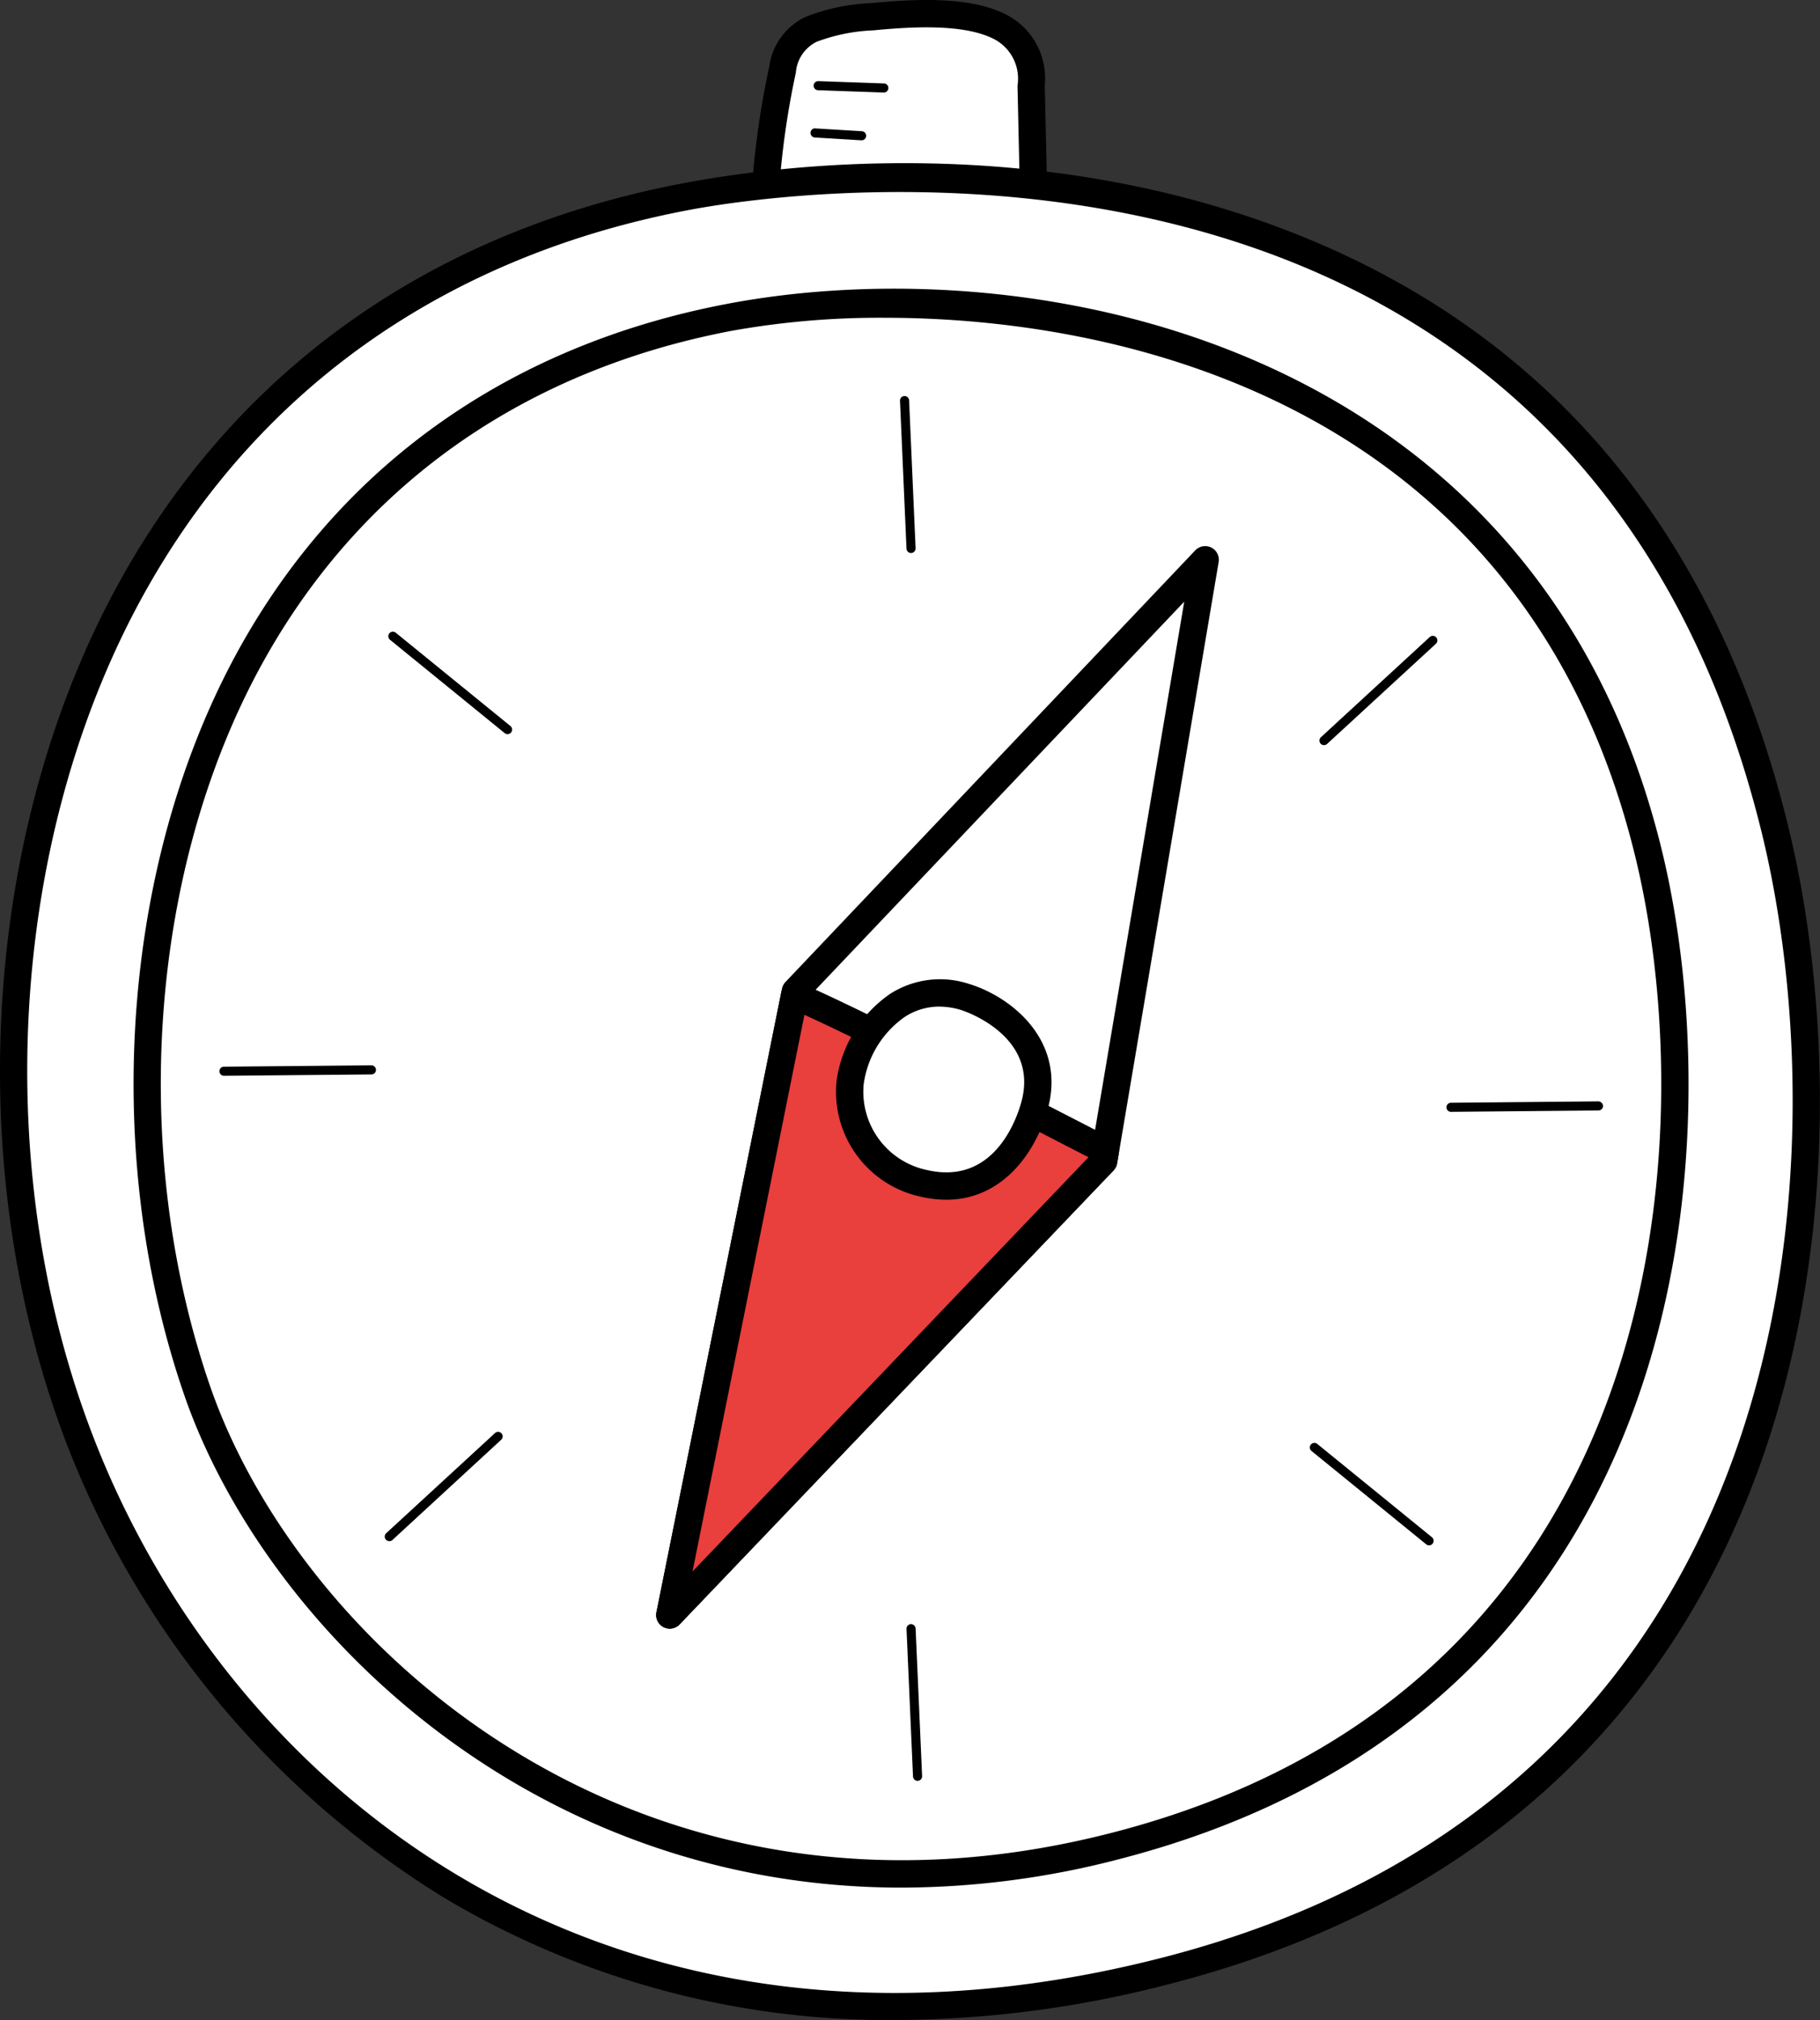
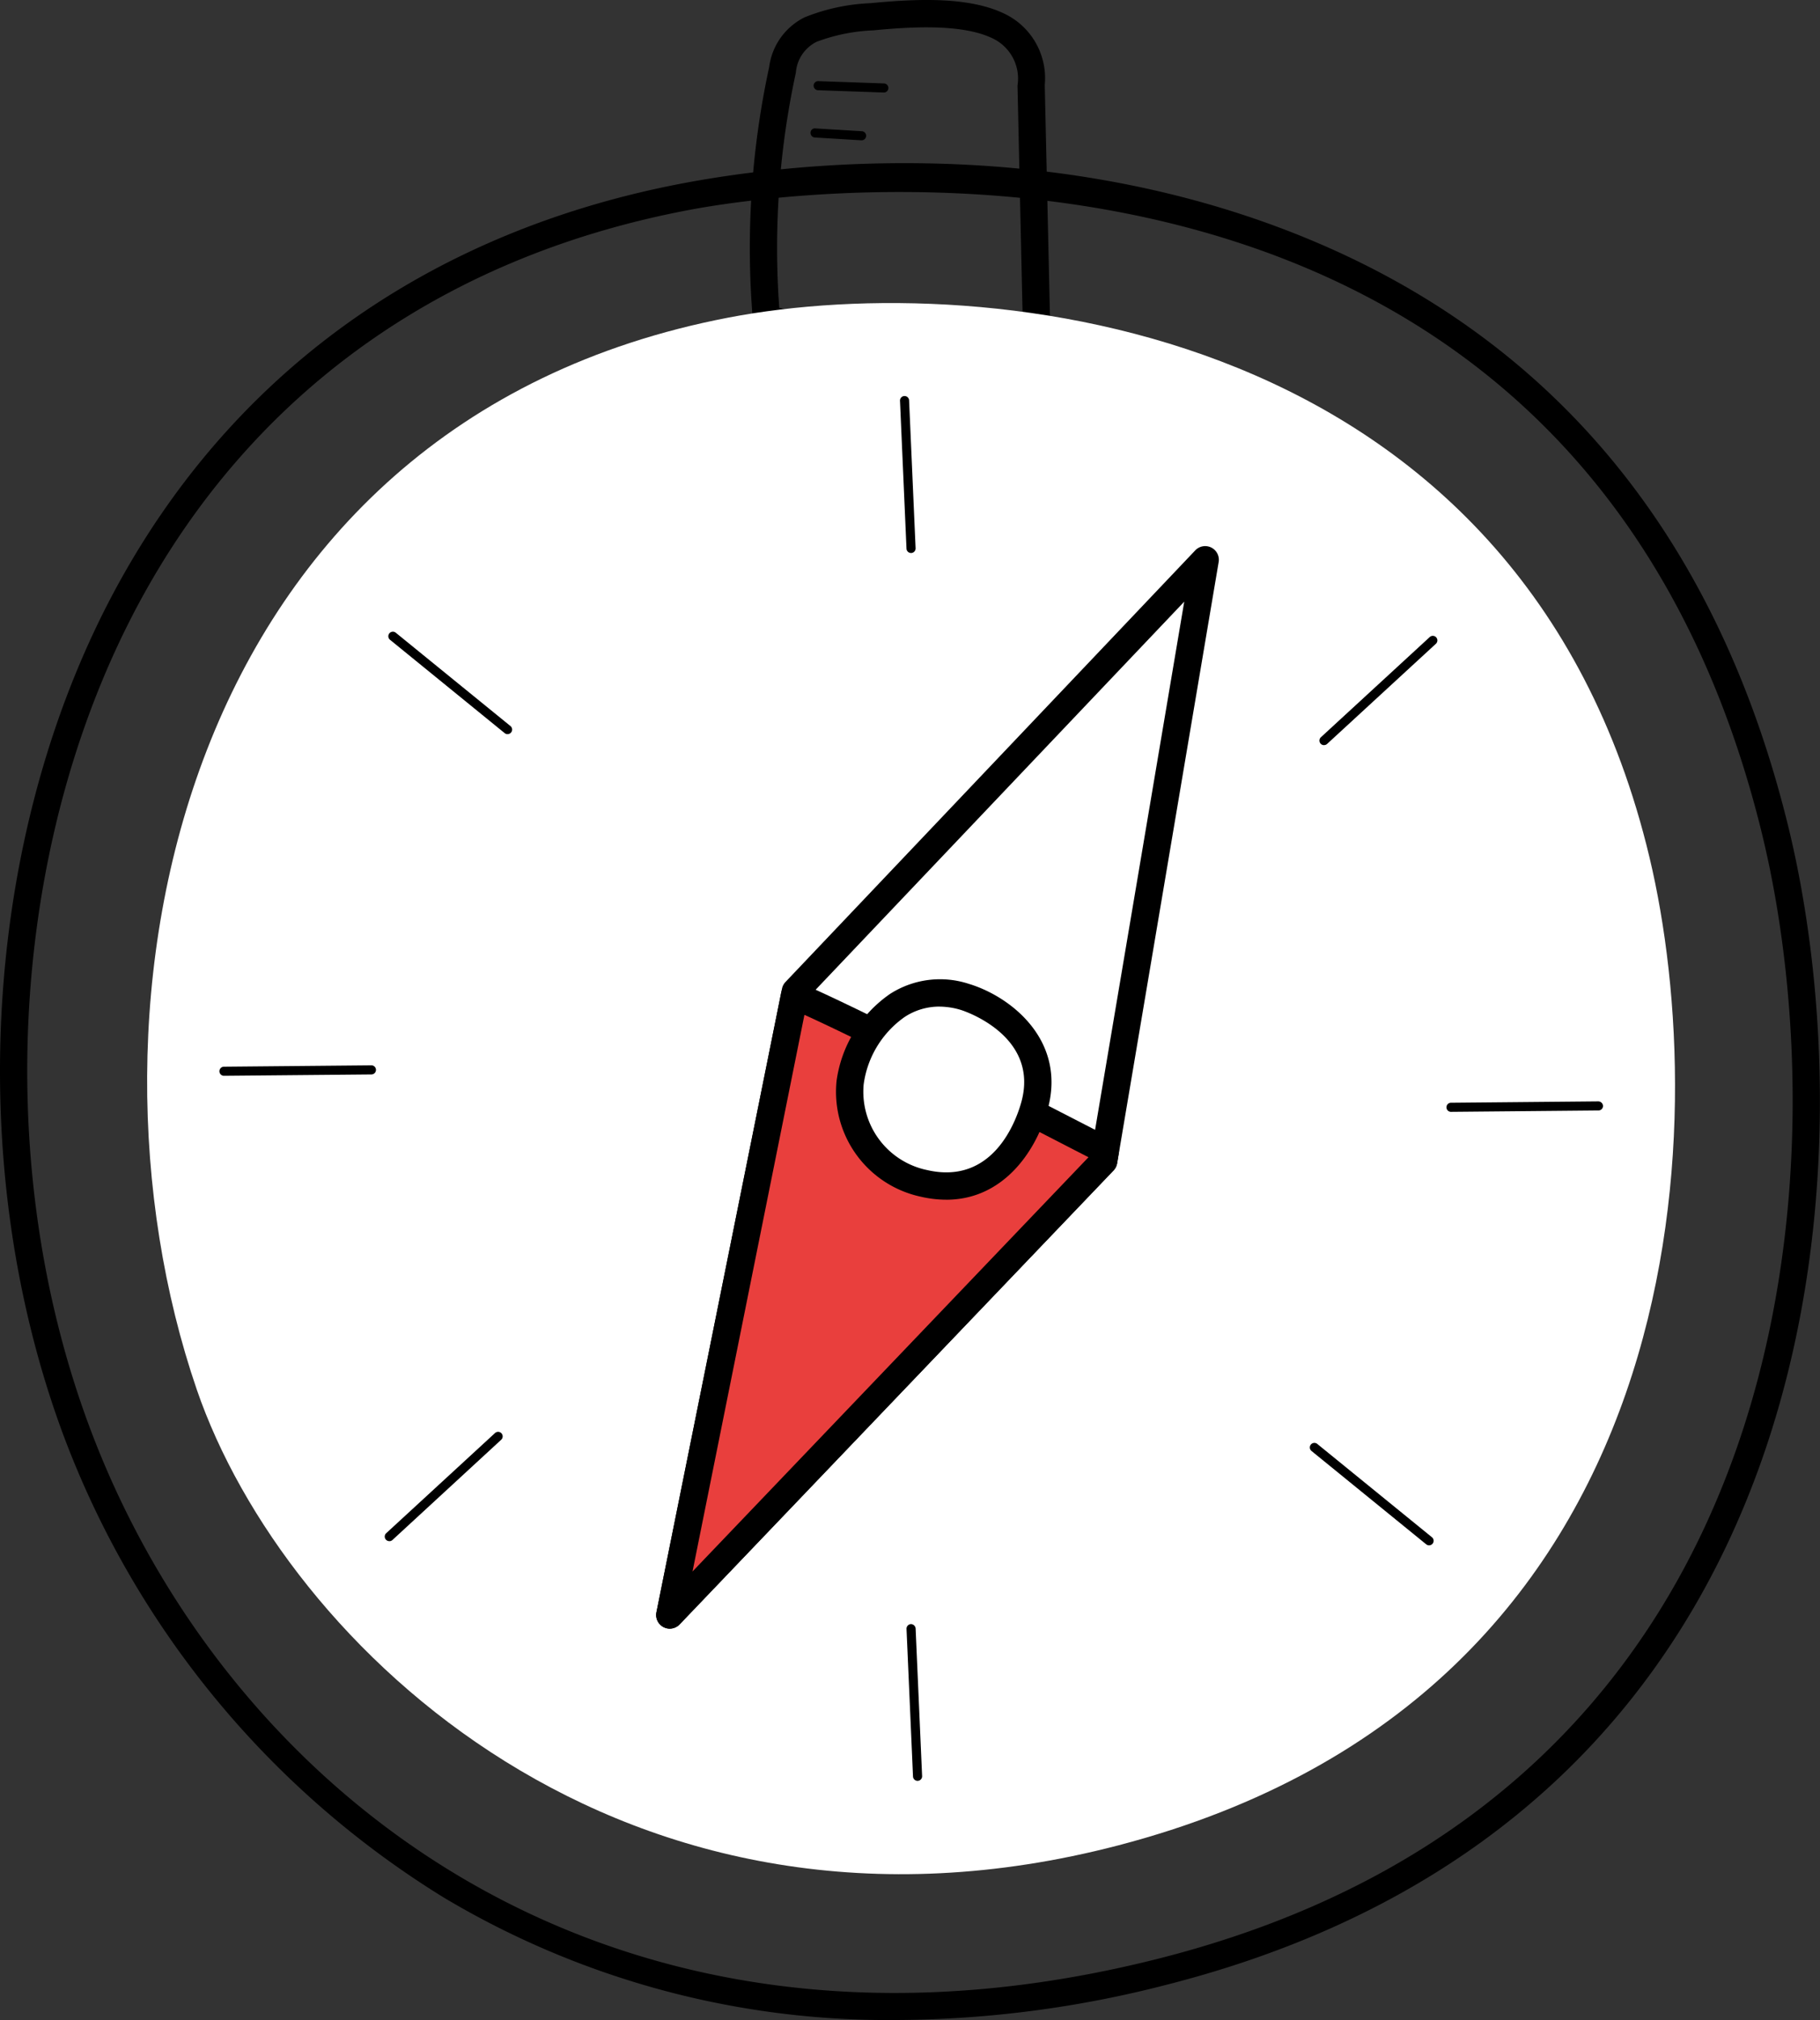
<svg xmlns="http://www.w3.org/2000/svg" id="Group_181" data-name="Group 181" width="91.438" height="101.46" viewBox="0 0 91.438 101.46">
  <rect x="0" y="0" width="91.438" height="101.46" fill="#333333" stroke="none" />
  <defs>
    <clipPath id="clip-path">
      <rect id="Rectangle_91" data-name="Rectangle 91" width="91.438" height="101.46" fill="none" />
    </clipPath>
  </defs>
  <g id="Group_180" data-name="Group 180" clip-path="url(#clip-path)">
-     <path id="Path_2123" data-name="Path 2123" d="M44.93,16.111a42.13,42.13,0,0,1,.809-12.488A2.56,2.56,0,0,1,47.156,1.6,9.537,9.537,0,0,1,50.231.958c2.187-.211,4.727-.325,6.359.464A2.912,2.912,0,0,1,58.232,4.4q.139,6.1.276,12.207a28.326,28.326,0,0,1-13.578-.5" transform="translate(-6.426 -0.115)" fill="#fff" />
    <path id="Path_2124" data-name="Path 2124" d="M52.708,17.779a30.41,30.41,0,0,1-8.074-1.121.685.685,0,0,1-.5-.6,42.949,42.949,0,0,1,.821-12.691,3.246,3.246,0,0,1,1.788-2.5A9.932,9.932,0,0,1,50.051.159c2.32-.224,4.935-.335,6.724.53A3.588,3.588,0,0,1,58.8,4.27l.275,12.206a.686.686,0,0,1-.541.687,27.706,27.706,0,0,1-5.83.617m-7.247-2.321a27.63,27.63,0,0,0,12.233.475L57.431,4.3a2.237,2.237,0,0,0-1.256-2.375c-1.491-.722-3.986-.593-5.994-.4a9.113,9.113,0,0,0-2.838.572,1.893,1.893,0,0,0-1.048,1.554,41.623,41.623,0,0,0-.834,11.806" transform="translate(-6.311 0)" />
-     <path id="Path_2125" data-name="Path 2125" d="M34.745,11.336C2.365,17.353-4.091,51.691,3.943,73.328c6.469,17.419,25.562,34.538,54.532,27.208,34.244-8.664,34.507-42.559,30.781-57.545C81.06,10.026,49.939,8.512,34.745,11.336" transform="translate(-0.117 -1.489)" fill="#fff" />
    <path id="Path_2126" data-name="Path 2126" d="M45.021,102.833A43.525,43.525,0,0,1,22.3,96.685,46.355,46.355,0,0,1,3.183,73.451C-1.981,59.544-.787,42.566,6.225,30.2,12.193,19.67,21.972,12.874,34.5,10.544c4.867-.905,17.555-2.478,30.254,2.442C77.723,18.009,86.151,28.008,89.8,42.709c4.082,16.421,2.8,49.753-31.278,58.376a55.039,55.039,0,0,1-13.505,1.748M34.628,11.219l.126.675c-12.12,2.253-21.573,8.815-27.335,18.979C.6,42.9-.559,59.43,4.47,72.973c6.821,18.371,26.078,33.774,53.719,26.781C91.217,91.4,92.44,59,88.472,43.041c-9.5-38.21-49.22-31.982-53.718-31.147Z" transform="translate(0 -1.373)" />
    <path id="Path_2127" data-name="Path 2127" d="M37.847,18.5c-27.7,5.3-33.3,34.679-26.721,53.85,4.4,12.814,21.5,29.349,46.282,22.892C86.7,87.6,87.262,58.83,84.111,45.62,77.7,18.735,50.846,16.007,37.847,18.5" transform="translate(-1.238 -2.55)" fill="#fff" />
-     <path id="Path_2128" data-name="Path 2128" d="M46.43,97.24c-18.916,0-32.135-13.337-36.067-24.793C6.084,59.984,7.31,45.053,13.484,34.408c5.159-8.9,13.5-14.674,24.12-16.707,15.558-2.977,40.929,1.926,47.061,27.639,3.367,14.119,2.015,42.828-27.2,50.44A43.671,43.671,0,0,1,46.43,97.24m-.859-78.85a42.137,42.137,0,0,0-7.708.659C27.644,21,19.625,26.553,14.671,35.1,8.688,45.412,7.507,59.9,11.661,72c4.485,13.071,21.552,28.677,45.46,22.45,28.185-7.344,29.468-35.128,26.209-48.793C77.992,23.276,58.391,18.39,45.571,18.39m-7.838-.015h0Z" transform="translate(-1.124 -2.429)" />
    <path id="Path_2129" data-name="Path 2129" d="M66.187,32.827,45.6,54.505,39.29,85.828l21.8-22.8Z" transform="translate(-5.638 -4.711)" fill="#fff" />
    <path id="Path_2130" data-name="Path 2130" d="M39.174,86.4a.687.687,0,0,1-.672-.822l6.309-31.323a.69.69,0,0,1,.176-.337L65.574,32.239a.687.687,0,0,1,1.175.588l-5.1,30.2a.691.691,0,0,1-.182.36l-21.8,22.8a.687.687,0,0,1-.5.212m6.944-31.68-5.8,28.808L60.329,62.6,65.02,34.816Z" transform="translate(-5.523 -4.596)" />
    <path id="Path_2131" data-name="Path 2131" d="M45.558,58.376,39.29,89.494l21.8-22.8.09-.533c-1.75-.881-12.067-6.273-15.617-7.789" transform="translate(-5.638 -8.377)" fill="#e93f3d" />
    <path id="Path_2132" data-name="Path 2132" d="M39.174,90.066a.687.687,0,0,1-.672-.821L44.77,58.126a.686.686,0,0,1,.942-.5c2.854,1.219,9.891,4.843,13.671,6.789.928.477,1.632.84,1.985,1.018a.686.686,0,0,1,.368.727l-.091.534a.685.685,0,0,1-.18.36l-21.8,22.8a.688.688,0,0,1-.5.212m6.773-30.831L40.316,87.194,60.209,66.387c-.376-.192-.871-.447-1.453-.748-3.211-1.653-9.609-4.948-12.808-6.4" transform="translate(-5.523 -8.262)" />
    <path id="Path_2133" data-name="Path 2133" d="M55.636,58.433c-3.248-.982-5.437,1.869-5.772,4.3a4.7,4.7,0,0,0,3.708,5.06c3.545.821,5.088-2.268,5.541-3.847.938-3.274-1.952-5.055-3.477-5.516" transform="translate(-7.151 -8.357)" fill="#fff" />
    <path id="Path_2134" data-name="Path 2134" d="M54.579,68.5A5.668,5.668,0,0,1,53.3,68.35a5.389,5.389,0,0,1-4.234-5.823,6.371,6.371,0,0,1,2.682-4.36,4.65,4.65,0,0,1,3.97-.506c2.13.644,4.938,2.87,3.937,6.361-.628,2.19-2.3,4.479-5.078,4.479m-.35-9.7a3.16,3.16,0,0,0-1.737.519,4.943,4.943,0,0,0-2.063,3.39,4.017,4.017,0,0,0,3.183,4.3c3.279.758,4.445-2.386,4.726-3.368.979-3.419-2.975-4.658-3.016-4.67a3.755,3.755,0,0,0-1.093-.17" transform="translate(-7.036 -8.242)" />
    <path id="Path_2135" data-name="Path 2135" d="M53.348,31.111a.229.229,0,0,1-.229-.218l-.326-7.416a.229.229,0,1,1,.457-.02l.326,7.415a.23.23,0,0,1-.218.239Z" transform="translate(-7.576 -3.335)" />
    <path id="Path_2136" data-name="Path 2136" d="M53.729,103.115a.229.229,0,0,1-.229-.218l-.326-7.415a.23.23,0,0,1,.219-.239.237.237,0,0,1,.238.219l.326,7.414a.23.23,0,0,1-.218.239Z" transform="translate(-7.63 -13.667)" />
    <path id="Path_2137" data-name="Path 2137" d="M77.628,42.779a.229.229,0,0,1-.155-.4l5.461-5.026a.229.229,0,1,1,.31.337l-5.461,5.027a.229.229,0,0,1-.155.06" transform="translate(-11.107 -5.352)" />
    <path id="Path_2138" data-name="Path 2138" d="M22.8,89.458a.229.229,0,0,1-.155-.4l5.461-5.026a.229.229,0,1,1,.31.337L22.957,89.4a.229.229,0,0,1-.155.06" transform="translate(-3.239 -12.051)" />
    <path id="Path_2139" data-name="Path 2139" d="M82.826,89.762a.232.232,0,0,1-.145-.051l-5.757-4.684a.229.229,0,1,1,.289-.355l5.757,4.684a.229.229,0,0,1-.145.406" transform="translate(-11.027 -12.143)" />
    <path id="Path_2140" data-name="Path 2140" d="M28.771,42.192a.232.232,0,0,1-.145-.051L22.87,37.456a.229.229,0,1,1,.289-.355l5.757,4.684a.229.229,0,0,1-.145.406" transform="translate(-3.27 -5.317)" />
    <path id="Path_2141" data-name="Path 2141" d="M85.058,65.113a.229.229,0,0,1,0-.457l7.422-.069a.243.243,0,0,1,.23.226.229.229,0,0,1-.226.231l-7.422.069Z" transform="translate(-12.173 -9.268)" />
    <path id="Path_2142" data-name="Path 2142" d="M13.083,63a.229.229,0,0,1,0-.457l7.422-.069h0a.229.229,0,0,1,0,.458L13.085,63Z" transform="translate(-1.845 -8.965)" />
    <path id="Path_2143" data-name="Path 2143" d="M51.271,5.331h-.008l-3.3-.116a.229.229,0,1,1,.016-.457l3.295.116a.229.229,0,0,1-.008.457" transform="translate(-6.852 -0.683)" />
    <path id="Path_2144" data-name="Path 2144" d="M50.117,8.128H50.1L47.76,7.986a.228.228,0,0,1-.214-.242.215.215,0,0,1,.242-.214l2.343.141a.229.229,0,0,1-.014.457" transform="translate(-6.823 -1.08)" />
  </g>
</svg>